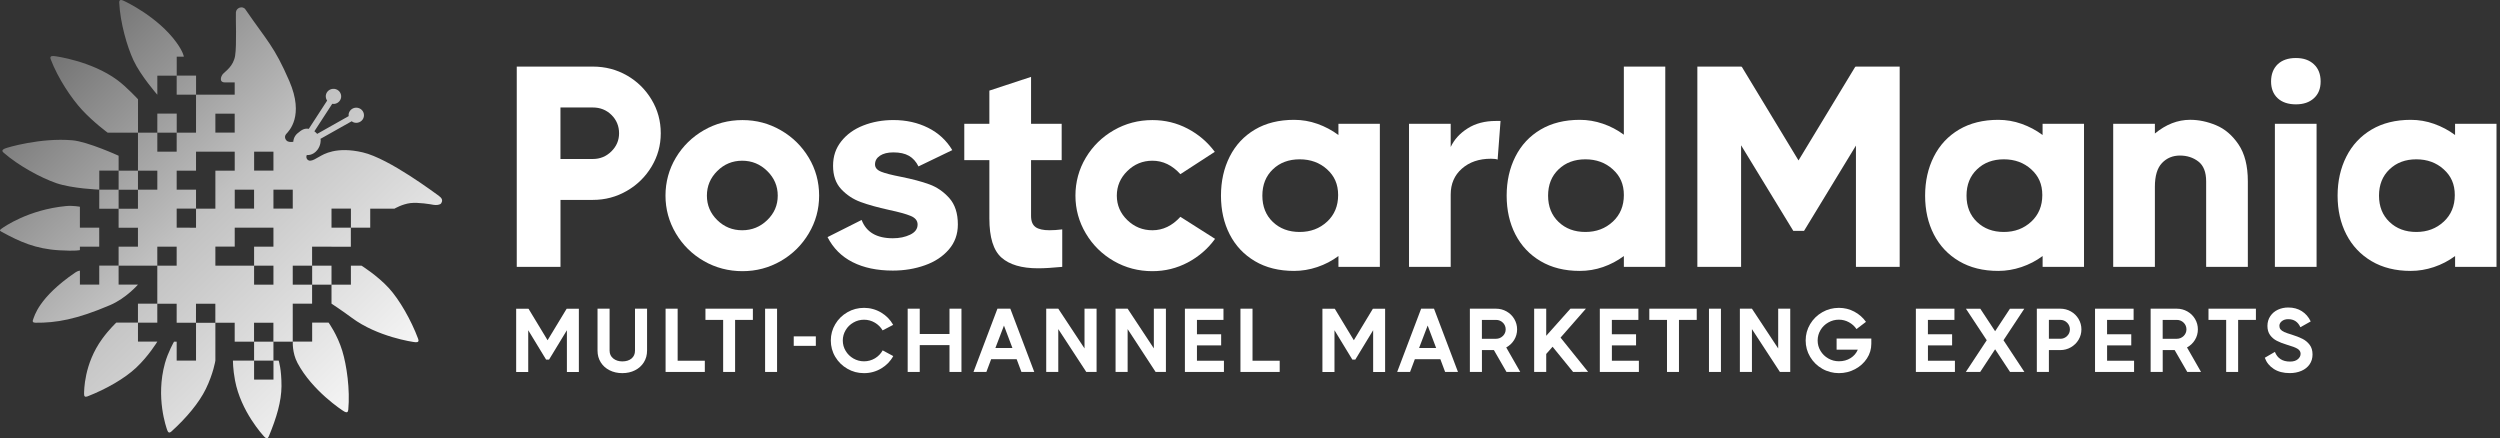
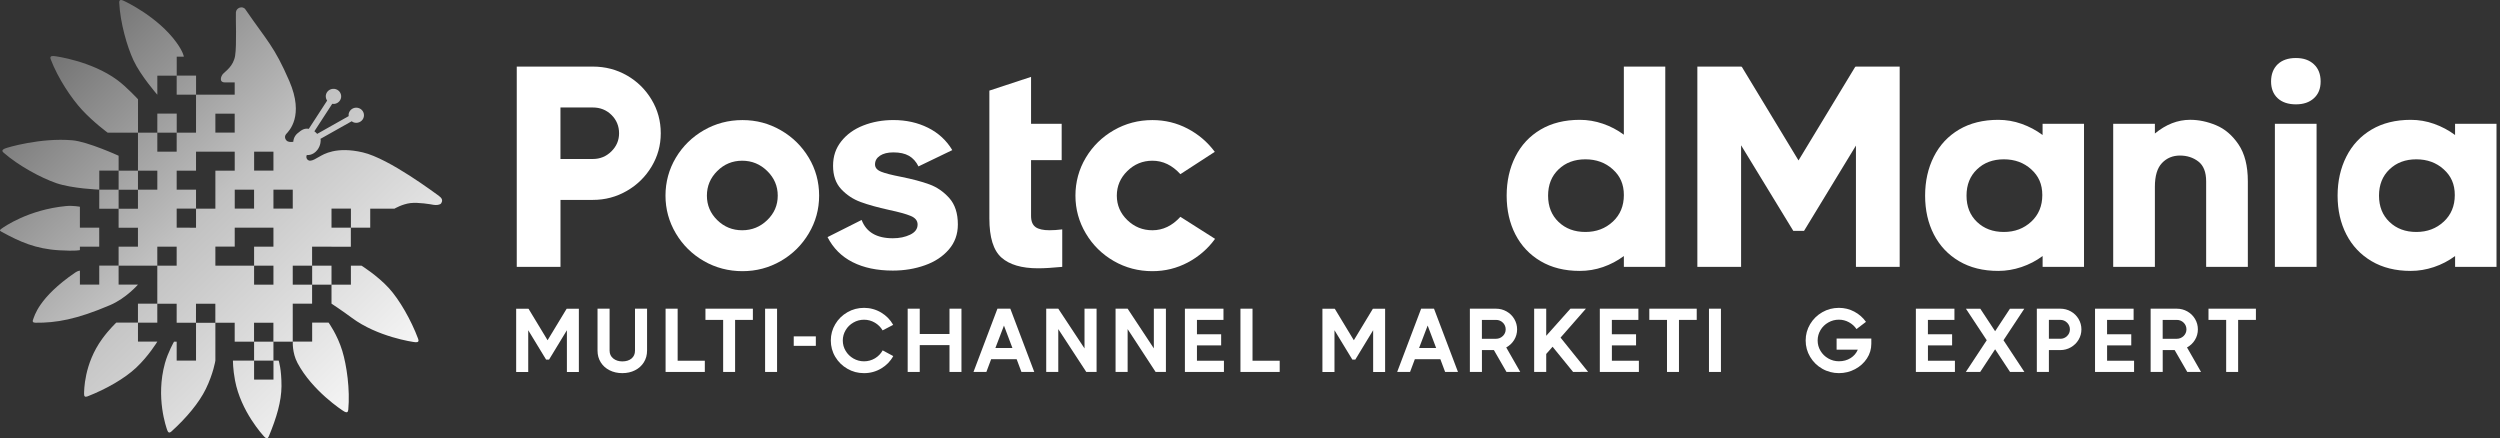
<svg xmlns="http://www.w3.org/2000/svg" width="154" height="27" viewBox="0 0 154 27" fill="none">
  <rect x="0" y="0" width="154" height="27" fill="#333333" stroke="none" />
  <path d="M12.075 21.055V22.215H10.883V21.045H10.721C10.721 21.045 10.352 21.685 10.16 22.377C9.575 24.494 10.25 26.347 10.304 26.503C10.357 26.66 10.441 26.686 10.559 26.579C11.494 25.735 12.27 24.799 12.68 23.957C13.143 23.006 13.267 22.217 13.267 22.217V21.056V19.886H12.075V21.056V21.055ZM21.676 19.58C23.241 20.745 25.425 21.069 25.592 21.081C25.759 21.092 25.817 21.027 25.76 20.878C25.324 19.707 24.597 18.451 23.962 17.755C23.246 16.972 22.267 16.364 22.267 16.364H21.615V17.534H20.421V18.704C20.421 18.704 21.093 19.146 21.676 19.58ZM18.324 22.357C19.233 24.067 21.068 25.273 21.213 25.354C21.36 25.434 21.44 25.4 21.454 25.241C21.569 23.998 21.358 22.512 21.086 21.617C20.779 20.61 20.242 19.874 20.242 19.874H19.229V21.044H18.038C18.038 21.044 17.987 21.721 18.324 22.356V22.357ZM20.421 17.534V16.364H19.229V17.534H20.421ZM4.921 15.405V15.193H6.112V14.023H4.921V12.736C4.921 12.736 4.491 12.652 4.067 12.693C1.751 12.914 0.24 13.978 0.107 14.077C-0.026 14.176 -0.042 14.203 0.1 14.28C1.211 14.886 2.181 15.331 3.642 15.417C4.697 15.479 4.922 15.405 4.922 15.405H4.921ZM8.498 19.874H7.163C7.163 19.874 6.725 20.282 6.3 20.866C5.157 22.435 5.185 24.094 5.179 24.258C5.173 24.422 5.24 24.476 5.39 24.417C6.571 23.957 7.687 23.305 8.377 22.66C9.154 21.935 9.691 21.044 9.691 21.044H8.499V19.874H8.498ZM8.498 17.533H7.306V16.363H6.114V17.533H4.922V16.672C4.922 16.672 4.79 16.681 4.639 16.785C2.351 18.346 2.118 19.506 2.049 19.654C1.979 19.804 2.02 19.879 2.183 19.88C3.453 19.894 4.713 19.679 6.788 18.792C7.77 18.372 8.499 17.531 8.499 17.531L8.498 17.533ZM3.43 11.269C4.439 11.623 6.112 11.681 6.112 11.681V11.677H6.116V10.509H7.304V10.506H7.307V9.593C7.307 9.593 5.402 8.724 4.461 8.642C2.504 8.472 0.441 9.086 0.289 9.154C0.249 9.171 0.218 9.189 0.196 9.208C0.126 9.264 0.129 9.325 0.221 9.404C1.172 10.231 2.534 10.953 3.428 11.266L3.43 11.269ZM15.652 23.385V22.215H14.35C14.35 22.215 14.344 22.734 14.478 23.439C14.838 25.335 16.18 26.8 16.296 26.918C16.413 27.035 16.499 27.026 16.559 26.879C17.039 25.725 17.334 24.725 17.34 23.791C17.345 22.739 17.167 22.214 17.167 22.214H16.846V23.383H15.654L15.652 23.385ZM10.883 8.168H10.886V6.998H9.694V7.001H9.691V8.171H10.883V8.168ZM10.886 4.657V3.489H11.322C11.322 3.489 11.322 3.489 11.322 3.486H11.325C11.325 3.486 11.285 3.187 10.86 2.603C9.718 1.035 7.729 0.089 7.574 0.029C7.476 -0.008 7.408 -0.012 7.374 0.032C7.352 0.056 7.341 0.098 7.344 0.158C7.405 1.404 7.827 2.866 8.222 3.714C8.668 4.671 9.688 5.831 9.688 5.831V5.827L9.691 5.83V4.662H10.882V4.658H10.885L10.886 4.657ZM27.067 12.088C26.828 11.922 23.98 9.767 22.345 9.386C20.711 9.004 19.924 9.509 19.673 9.651C19.421 9.794 19.272 9.889 19.113 9.899C18.955 9.908 18.811 9.738 18.899 9.548C18.899 9.548 19.261 9.608 19.552 9.233C19.773 8.948 19.754 8.616 19.754 8.616C19.754 8.599 19.747 8.577 19.739 8.554L21.662 7.471C21.693 7.494 21.726 7.514 21.763 7.53C22.005 7.63 22.284 7.517 22.385 7.279C22.485 7.041 22.372 6.768 22.13 6.669C21.887 6.569 21.608 6.681 21.508 6.919C21.474 6.997 21.467 7.077 21.476 7.154L19.538 8.247C19.486 8.188 19.428 8.134 19.366 8.088L20.465 6.395C20.503 6.402 20.542 6.405 20.582 6.402C20.843 6.38 21.038 6.154 21.015 5.898C20.993 5.641 20.763 5.45 20.502 5.473C20.24 5.494 20.045 5.72 20.069 5.977C20.076 6.06 20.106 6.134 20.15 6.199L19.021 7.938C18.806 7.897 18.63 7.944 18.313 8.224C18.078 8.431 18.064 8.713 18.067 8.734C18.067 8.734 17.878 8.771 17.737 8.715C17.595 8.659 17.472 8.428 17.633 8.251C17.793 8.075 18.755 7.15 17.822 4.992C16.888 2.835 16.455 2.531 15.115 0.577C14.951 0.338 14.55 0.466 14.531 0.763C14.512 1.059 14.588 2.772 14.484 3.428C14.38 4.085 13.881 4.391 13.739 4.549C13.598 4.706 13.484 5.074 13.852 5.076C14.221 5.076 14.457 5.076 14.457 5.076V5.831H12.075V8.173H10.883V9.342H9.691V8.173H8.499V10.514H9.691V11.684H8.499V10.514H7.307V11.682H6.117V11.685H6.114V12.857H7.306L7.307 12.855V11.687H8.498V12.857H7.306V14.028H8.498V15.196H7.306V16.366H8.498L9.69 16.367V15.196H10.882V16.367H9.69V18.709H10.882V19.879H12.072L12.073 18.709H13.265V19.879H14.457V21.048H15.649V19.879H16.841V21.048H18.033V18.707H19.225V17.537H18.033V16.367H19.225V15.196H20.416V15.199H21.611V14.026H22.806V12.853H24.301C24.301 12.853 24.773 12.574 25.269 12.512C25.767 12.45 26.54 12.586 26.703 12.617C26.867 12.648 27.113 12.623 27.176 12.524C27.239 12.425 27.302 12.258 27.062 12.092L27.067 12.088ZM15.654 9.341H16.844V10.509H15.654V9.341ZM14.46 11.682H15.651V12.85H14.46V11.682ZM13.267 7.003H14.457V8.169H13.267V7.003ZM12.075 12.85V14.028L10.883 14.023V12.85H12.075V11.682H10.883V10.512H12.075V9.342H14.457V9.378H14.459V10.512H13.267V12.853H12.075V12.85ZM16.844 15.193H15.652V16.364H16.844V17.534H15.652V16.364H13.267V15.191H14.459V14.023H16.844V15.193ZM18.034 12.85H16.844V11.682H18.034V12.85ZM21.616 14.023H20.421V12.85H21.616V14.023ZM12.078 5.828V4.658H10.886V4.662H10.883V5.831H12.075V5.828H12.078ZM15.652 22.215H16.844V21.045H15.652V22.215ZM8.501 8.169V6.114C8.501 6.114 7.805 5.357 7.221 4.927C5.65 3.77 3.463 3.461 3.296 3.45C3.212 3.445 3.156 3.459 3.127 3.493C3.097 3.527 3.096 3.58 3.126 3.657C3.568 4.825 4.414 6.079 5.053 6.768C5.774 7.547 6.634 8.173 6.634 8.173H8.499V8.169H8.502H8.501ZM8.498 19.875H9.69V18.706H8.498V19.875Z" fill="url(#paint0_linear_2185_307)" />
  <path d="M38.62 4.648C39.254 5.013 39.76 5.509 40.137 6.138C40.515 6.766 40.703 7.457 40.703 8.208C40.703 8.959 40.514 9.633 40.137 10.262C39.76 10.891 39.251 11.39 38.612 11.759C37.971 12.13 37.273 12.314 36.519 12.314H34.526V16.439H31.832V4.102H36.519C37.286 4.102 37.985 4.285 38.62 4.649V4.648ZM36.519 9.794C36.962 9.794 37.343 9.638 37.659 9.327C37.976 9.017 38.135 8.643 38.135 8.208C38.135 7.774 37.979 7.386 37.667 7.08C37.355 6.774 36.973 6.621 36.518 6.621H34.524V9.794H36.518H36.519Z" fill="white" />
  <path d="M43.356 16.079C42.632 15.661 42.057 15.094 41.632 14.377C41.207 13.66 40.994 12.884 40.994 12.05C40.994 11.216 41.207 10.426 41.632 9.715C42.057 9.004 42.632 8.44 43.356 8.023C44.08 7.606 44.874 7.397 45.735 7.397C46.596 7.397 47.372 7.606 48.097 8.023C48.821 8.44 49.395 9.004 49.821 9.715C50.246 10.426 50.458 11.205 50.458 12.05C50.458 12.895 50.246 13.66 49.821 14.377C49.395 15.094 48.821 15.661 48.097 16.079C47.372 16.496 46.585 16.704 45.735 16.704C44.885 16.704 44.08 16.496 43.356 16.079ZM47.262 13.558C47.694 13.141 47.909 12.639 47.909 12.052C47.909 11.464 47.694 10.959 47.262 10.536C46.831 10.112 46.316 9.9 45.718 9.9C45.119 9.9 44.608 10.112 44.182 10.536C43.757 10.959 43.545 11.464 43.545 12.052C43.545 12.639 43.757 13.141 44.182 13.558C44.608 13.976 45.119 14.184 45.718 14.184C46.316 14.184 46.831 13.976 47.262 13.558Z" fill="white" />
  <path d="M54.282 10.579C54.534 10.679 54.934 10.781 55.485 10.888C56.192 11.029 56.778 11.185 57.245 11.355C57.713 11.525 58.122 11.807 58.475 12.2C58.827 12.594 59.004 13.136 59.004 13.83C59.004 14.43 58.818 14.944 58.446 15.373C58.075 15.802 57.585 16.125 56.974 16.341C56.363 16.559 55.705 16.668 54.998 16.668C54.029 16.668 53.202 16.494 52.52 16.148C51.838 15.802 51.324 15.287 50.976 14.606L53.076 13.549C53.362 14.302 54.003 14.677 54.997 14.677C55.403 14.677 55.76 14.604 56.066 14.456C56.371 14.309 56.524 14.101 56.524 13.83C56.524 13.595 56.384 13.419 56.102 13.302C55.82 13.184 55.375 13.061 54.764 12.931C54.069 12.778 53.488 12.617 53.022 12.446C52.555 12.276 52.155 12.011 51.819 11.653C51.484 11.294 51.317 10.815 51.317 10.216C51.317 9.616 51.484 9.137 51.819 8.709C52.155 8.281 52.607 7.955 53.175 7.731C53.743 7.508 54.364 7.395 55.033 7.395C55.823 7.395 56.535 7.555 57.169 7.871C57.804 8.188 58.302 8.647 58.661 9.247L56.578 10.251C56.434 9.958 56.239 9.74 55.993 9.599C55.748 9.458 55.428 9.387 55.033 9.387C54.685 9.387 54.411 9.455 54.206 9.59C54.003 9.726 53.901 9.905 53.901 10.128C53.901 10.327 54.027 10.477 54.279 10.577L54.282 10.579Z" fill="white" />
-   <path d="M63.79 13.989C63.976 14.119 64.259 14.183 64.643 14.183C64.883 14.183 65.146 14.166 65.434 14.13V16.439C64.835 16.497 64.338 16.527 63.943 16.527C62.937 16.527 62.186 16.306 61.69 15.866C61.192 15.425 60.945 14.623 60.945 13.459V9.863H59.4V7.626H60.945V5.581L63.513 4.736V7.626H65.399V9.863H63.513V13.3C63.513 13.629 63.606 13.858 63.792 13.988L63.79 13.989Z" fill="white" />
+   <path d="M63.79 13.989C63.976 14.119 64.259 14.183 64.643 14.183C64.883 14.183 65.146 14.166 65.434 14.13V16.439C64.835 16.497 64.338 16.527 63.943 16.527C62.937 16.527 62.186 16.306 61.69 15.866C61.192 15.425 60.945 14.623 60.945 13.459V9.863V7.626H60.945V5.581L63.513 4.736V7.626H65.399V9.863H63.513V13.3C63.513 13.629 63.606 13.858 63.792 13.988L63.79 13.989Z" fill="white" />
  <path d="M74.848 14.713C74.406 15.323 73.845 15.808 73.17 16.167C72.493 16.525 71.766 16.704 70.988 16.704C70.127 16.704 69.333 16.496 68.609 16.079C67.885 15.661 67.31 15.094 66.885 14.377C66.46 13.66 66.247 12.884 66.247 12.05C66.247 11.216 66.46 10.426 66.885 9.715C67.31 9.004 67.885 8.44 68.609 8.023C69.333 7.606 70.127 7.397 70.988 7.397C71.766 7.397 72.49 7.573 73.16 7.925C73.831 8.278 74.387 8.754 74.831 9.353L72.712 10.729C72.21 10.177 71.635 9.9 70.988 9.9C70.389 9.9 69.875 10.112 69.443 10.536C69.012 10.959 68.796 11.464 68.796 12.052C68.796 12.639 69.012 13.141 69.443 13.558C69.875 13.976 70.389 14.184 70.988 14.184C71.635 14.184 72.21 13.908 72.712 13.356L74.848 14.713Z" fill="white" />
-   <path d="M82.448 7.627H84.999V16.44H82.448V15.771C82.053 16.065 81.618 16.291 81.146 16.45C80.674 16.609 80.197 16.688 79.718 16.688C78.784 16.688 77.978 16.488 77.303 16.088C76.627 15.688 76.109 15.139 75.75 14.441C75.391 13.742 75.212 12.946 75.212 12.053C75.212 11.16 75.391 10.358 75.75 9.647C76.109 8.936 76.627 8.381 77.303 7.981C77.978 7.582 78.784 7.382 79.718 7.382C80.209 7.382 80.688 7.463 81.154 7.629C81.62 7.794 82.051 8.023 82.447 8.316V7.629L82.448 7.627ZM81.748 13.656C82.203 13.232 82.429 12.687 82.429 12.016C82.429 11.345 82.201 10.842 81.748 10.431C81.293 10.019 80.73 9.814 80.06 9.814C79.389 9.814 78.838 10.019 78.408 10.431C77.977 10.842 77.761 11.382 77.761 12.052C77.761 12.721 77.977 13.262 78.408 13.673C78.84 14.084 79.389 14.289 80.06 14.289C80.73 14.289 81.293 14.078 81.748 13.654V13.656Z" fill="white" />
-   <path d="M92.433 7.451L92.254 9.831C92.17 9.795 92.032 9.778 91.841 9.778C91.111 9.778 90.515 9.981 90.054 10.387C89.593 10.792 89.363 11.324 89.363 11.982V16.44H86.795V7.627H89.363V9.055C89.579 8.596 89.925 8.214 90.405 7.91C90.884 7.604 91.465 7.451 92.147 7.451H92.435H92.433Z" fill="white" />
  <path d="M100.03 4.102H102.581V16.44H100.03V15.771C99.635 16.065 99.207 16.29 98.745 16.45C98.284 16.609 97.808 16.688 97.317 16.688C96.384 16.688 95.578 16.488 94.902 16.088C94.225 15.689 93.709 15.139 93.348 14.441C92.989 13.742 92.81 12.946 92.81 12.053C92.81 11.16 92.989 10.358 93.348 9.647C93.707 8.936 94.225 8.381 94.902 7.981C95.578 7.582 96.384 7.382 97.317 7.382C97.796 7.382 98.268 7.46 98.736 7.62C99.202 7.779 99.633 8.004 100.029 8.298V4.104L100.03 4.102ZM99.348 13.656C99.803 13.232 100.03 12.687 100.03 12.016C100.03 11.345 99.802 10.842 99.348 10.431C98.893 10.019 98.331 9.814 97.66 9.814C96.99 9.814 96.439 10.019 96.009 10.431C95.578 10.842 95.362 11.382 95.362 12.052C95.362 12.721 95.578 13.262 96.009 13.673C96.44 14.084 96.99 14.289 97.66 14.289C98.331 14.289 98.893 14.078 99.348 13.654V13.656Z" fill="white" />
  <path d="M114.326 4.119V4.102H117.02V16.44H114.326V8.967L111.13 14.22H110.466L107.251 8.95V16.44H104.557V4.102H107.251V4.119L107.287 4.102L110.788 9.883L114.29 4.102L114.326 4.119Z" fill="white" />
  <path d="M125.825 7.627H128.375V16.44H125.825V15.771C125.43 16.065 124.995 16.291 124.523 16.45C124.05 16.609 123.573 16.688 123.095 16.688C122.161 16.688 121.355 16.488 120.679 16.088C120.002 15.689 119.486 15.139 119.125 14.441C118.766 13.742 118.587 12.946 118.587 12.053C118.587 11.16 118.766 10.358 119.125 9.647C119.484 8.936 120.002 8.381 120.679 7.981C121.355 7.582 122.161 7.382 123.095 7.382C123.586 7.382 124.064 7.463 124.531 7.629C124.997 7.794 125.428 8.023 125.823 8.316V7.629L125.825 7.627ZM125.124 13.656C125.579 13.232 125.806 12.687 125.806 12.016C125.806 11.345 125.578 10.842 125.124 10.431C124.669 10.019 124.107 9.814 123.436 9.814C122.766 9.814 122.214 10.019 121.785 10.431C121.353 10.842 121.138 11.382 121.138 12.052C121.138 12.721 121.353 13.262 121.785 13.673C122.216 14.084 122.766 14.289 123.436 14.289C124.107 14.289 124.669 14.078 125.124 13.654V13.656Z" fill="white" />
  <path d="M136.51 7.715C137.049 7.939 137.51 8.332 137.892 8.896C138.275 9.46 138.467 10.217 138.467 11.169V16.439H135.899V11.169C135.899 10.605 135.74 10.2 135.424 9.953C135.106 9.706 134.726 9.582 134.284 9.582C133.841 9.582 133.473 9.735 133.18 10.041C132.887 10.347 132.741 10.834 132.741 11.505V16.439H130.173V7.626H132.741V8.225C133.423 7.661 134.147 7.38 134.914 7.38C135.441 7.38 135.973 7.491 136.512 7.715H136.51Z" fill="white" />
  <path d="M140.303 6.049C140.034 5.798 139.898 5.453 139.898 5.019C139.898 4.584 140.034 4.22 140.303 3.962C140.572 3.704 140.947 3.574 141.426 3.574C141.904 3.574 142.263 3.704 142.539 3.962C142.814 4.22 142.951 4.572 142.951 5.019C142.951 5.465 142.813 5.798 142.539 6.049C142.263 6.303 141.892 6.428 141.426 6.428C140.96 6.428 140.572 6.301 140.303 6.049ZM140.133 16.439V7.626H142.701V16.439H140.133Z" fill="white" />
  <path d="M151.234 7.627H153.785V16.44H151.234V15.771C150.839 16.065 150.404 16.291 149.932 16.45C149.459 16.609 148.982 16.688 148.504 16.688C147.57 16.688 146.764 16.488 146.089 16.088C145.412 15.689 144.895 15.139 144.535 14.441C144.176 13.742 143.996 12.946 143.996 12.053C143.996 11.16 144.176 10.358 144.535 9.647C144.894 8.936 145.412 8.381 146.089 7.981C146.764 7.582 147.57 7.382 148.504 7.382C148.995 7.382 149.474 7.463 149.94 7.629C150.406 7.794 150.837 8.023 151.232 8.316V7.629L151.234 7.627ZM150.533 13.656C150.988 13.232 151.215 12.687 151.215 12.016C151.215 11.345 150.987 10.842 150.533 10.431C150.078 10.019 149.516 9.814 148.845 9.814C148.175 9.814 147.624 10.019 147.194 10.431C146.762 10.842 146.547 11.382 146.547 12.052C146.547 12.721 146.762 13.262 147.194 13.673C147.625 14.084 148.175 14.289 148.845 14.289C149.516 14.289 150.078 14.078 150.533 13.654V13.656Z" fill="white" />
  <path d="M34.921 19.027V19.017H35.658V22.914H34.921V20.342L33.821 22.152H33.64L32.539 20.342V22.914H31.796V19.017H32.539V19.027L32.556 19.017L33.731 20.959L34.906 19.017L34.923 19.027H34.921Z" fill="white" />
  <path d="M39.116 19.015H39.859V21.599C39.859 21.869 39.793 22.11 39.66 22.32C39.528 22.531 39.347 22.693 39.116 22.81C38.884 22.928 38.625 22.985 38.333 22.985C38.042 22.985 37.781 22.926 37.551 22.81C37.319 22.693 37.138 22.531 37.006 22.32C36.874 22.11 36.808 21.871 36.808 21.599V19.015H37.551V21.599C37.551 21.8 37.625 21.96 37.774 22.081C37.924 22.201 38.11 22.262 38.333 22.262C38.571 22.262 38.761 22.203 38.903 22.084C39.045 21.965 39.116 21.804 39.116 21.6V19.016V19.015Z" fill="white" />
  <path d="M41.743 19.015V22.221H43.417V22.912H41V19.015H41.743Z" fill="white" />
  <path d="M46.377 19.015V19.706H45.282V22.912H44.546V19.706H43.456V19.015H46.377Z" fill="white" />
  <path d="M47.13 22.912V19.015H47.867V22.912H47.13Z" fill="white" />
  <path d="M50.255 21.304H48.894V20.72H50.255V21.304Z" fill="white" />
  <path d="M51.453 19.967C51.636 19.659 51.885 19.415 52.2 19.234C52.513 19.053 52.856 18.964 53.226 18.964C53.596 18.964 53.953 19.06 54.276 19.251C54.597 19.443 54.845 19.696 55.019 20.012L54.368 20.352C54.254 20.155 54.095 19.996 53.891 19.876C53.686 19.755 53.465 19.695 53.226 19.695C52.987 19.695 52.773 19.752 52.571 19.868C52.368 19.984 52.209 20.138 52.093 20.336C51.976 20.532 51.916 20.746 51.916 20.976C51.916 21.206 51.974 21.419 52.093 21.616C52.209 21.812 52.37 21.968 52.571 22.084C52.773 22.2 52.992 22.257 53.226 22.257C53.461 22.257 53.695 22.195 53.898 22.073C54.1 21.951 54.259 21.787 54.372 21.583L55.024 21.934C54.851 22.254 54.602 22.509 54.281 22.699C53.96 22.889 53.609 22.986 53.226 22.986C52.843 22.986 52.513 22.897 52.2 22.716C51.886 22.537 51.638 22.293 51.453 21.983C51.269 21.676 51.178 21.339 51.178 20.976C51.178 20.613 51.269 20.276 51.453 19.968V19.967Z" fill="white" />
  <path d="M58.489 20.574V19.015H59.226V22.912H58.489V21.259H56.656V22.912H55.913V19.015H56.656V20.574H58.489Z" fill="white" />
  <path d="M63.709 22.912H62.92L62.626 22.127H61.055L60.76 22.912H59.967L61.442 19.015H62.236L63.711 22.912H63.709ZM61.844 20.056L61.316 21.436H62.365L61.844 20.056Z" fill="white" />
  <path d="M66.806 21.464V19.015H67.549V22.912H66.915L65.19 20.273V22.912H64.447V19.015H65.19L66.807 21.464H66.806Z" fill="white" />
  <path d="M71.077 21.464V19.015H71.82V22.912H71.186L69.462 20.273V22.912H68.719V19.015H69.462L71.079 21.464H71.077Z" fill="white" />
  <path d="M73.732 21.276V22.221H75.394V22.912H72.99V19.015H75.366V19.706H73.732V20.591H75.223V21.276H73.732Z" fill="white" />
  <path d="M77.155 19.015V22.221H78.829V22.912H76.412V19.015H77.155Z" fill="white" />
  <path d="M84.586 19.027V19.017H85.323V22.914H84.586V20.342L83.486 22.152H83.305L82.204 20.342V22.914H81.461V19.017H82.204V19.027L82.221 19.017L83.396 20.959L84.57 19.017L84.588 19.027H84.586Z" fill="white" />
  <path d="M89.809 22.912H89.02L88.726 22.127H87.154L86.86 22.912H86.066L87.542 19.015H88.335L89.811 22.912H89.809ZM87.943 20.056L87.416 21.436H88.466L87.945 20.056H87.943Z" fill="white" />
  <path d="M92.8 22.912L92.024 21.565H91.287V22.912H90.544V19.015H92.155C92.389 19.015 92.606 19.072 92.806 19.185C93.006 19.298 93.165 19.454 93.28 19.65C93.395 19.846 93.454 20.059 93.454 20.29C93.454 20.52 93.394 20.744 93.272 20.94C93.151 21.137 92.989 21.291 92.784 21.402L93.647 22.911H92.802L92.8 22.912ZM91.285 19.706V20.869H92.153C92.315 20.869 92.455 20.812 92.573 20.699C92.69 20.587 92.75 20.449 92.75 20.29C92.75 20.131 92.692 19.988 92.577 19.876C92.462 19.763 92.32 19.706 92.155 19.706H91.287H91.285Z" fill="white" />
  <path d="M97.828 22.906L96.903 22.912L95.639 21.359L95.247 21.804V22.912H94.504V19.015H95.247V20.685L96.738 19.015H97.691L96.13 20.797L97.826 22.906H97.828Z" fill="white" />
  <path d="M99.292 21.276V22.221H100.955V22.912H98.549V19.015H100.925V19.706H99.29V20.591H100.781V21.276H99.29H99.292Z" fill="white" />
  <path d="M104.518 19.015V19.706H103.424V22.912H102.687V19.706H101.598V19.015H104.518Z" fill="white" />
  <path d="M105.273 22.912V19.015H106.01V22.912H105.273Z" fill="white" />
-   <path d="M109.536 21.464V19.015H110.279V22.912H109.643L107.919 20.273V22.912H107.176V19.015H107.919L109.536 21.464Z" fill="white" />
  <path d="M113.135 20.852H115.273V21.175C115.273 21.501 115.184 21.804 115.004 22.079C114.825 22.354 114.582 22.575 114.275 22.739C113.968 22.903 113.636 22.985 113.277 22.985C112.918 22.985 112.564 22.895 112.25 22.714C111.937 22.535 111.688 22.291 111.504 21.982C111.32 21.674 111.229 21.337 111.229 20.974C111.229 20.611 111.32 20.274 111.504 19.967C111.688 19.659 111.935 19.415 112.25 19.234C112.564 19.053 112.907 18.964 113.277 18.964C113.617 18.964 113.933 19.041 114.226 19.197C114.519 19.353 114.758 19.564 114.944 19.826L114.36 20.271C114.244 20.097 114.088 19.956 113.896 19.851C113.704 19.746 113.497 19.692 113.277 19.692C113.042 19.692 112.823 19.749 112.622 19.865C112.419 19.981 112.26 20.135 112.143 20.333C112.027 20.529 111.967 20.743 111.967 20.973C111.967 21.203 112.025 21.416 112.143 21.613C112.26 21.809 112.42 21.965 112.622 22.081C112.825 22.197 113.042 22.254 113.277 22.254C113.549 22.254 113.789 22.189 113.995 22.059C114.201 21.929 114.349 21.756 114.44 21.541H113.135V20.851V20.852Z" fill="white" />
  <path d="M118.761 21.276V22.221H120.423V22.912H118.018V19.015H120.393V19.706H118.759V20.591H120.25V21.276H118.759H118.761Z" fill="white" />
  <path d="M123.415 20.959L124.703 22.912H123.819L122.899 21.515L121.98 22.912H121.095L122.383 20.959L121.101 19.017H121.986L122.899 20.403L123.812 19.017H124.697L123.415 20.959Z" fill="white" />
  <path d="M127.568 19.185C127.767 19.298 127.925 19.454 128.041 19.65C128.156 19.846 128.215 20.059 128.215 20.29C128.215 20.52 128.156 20.732 128.041 20.927C127.926 21.121 127.767 21.276 127.568 21.392C127.368 21.508 127.15 21.565 126.916 21.565H126.212V22.912H125.469V19.015H126.916C127.15 19.015 127.368 19.072 127.568 19.185ZM126.916 20.869C127.078 20.869 127.218 20.812 127.333 20.699C127.448 20.587 127.506 20.449 127.506 20.29C127.506 20.131 127.448 19.993 127.333 19.877C127.218 19.763 127.078 19.704 126.916 19.704H126.212V20.868H126.916V20.869Z" fill="white" />
  <path d="M129.797 21.276V22.221H131.459V22.912H129.054V19.015H131.43V19.706H129.795V20.591H131.286V21.276H129.795H129.797Z" fill="white" />
  <path d="M134.736 22.912L133.959 21.565H133.223V22.912H132.479V19.015H134.09C134.325 19.015 134.542 19.072 134.742 19.185C134.942 19.298 135.101 19.454 135.216 19.65C135.331 19.846 135.389 20.059 135.389 20.29C135.389 20.52 135.329 20.744 135.208 20.94C135.087 21.137 134.925 21.291 134.72 21.402L135.583 22.911H134.737L134.736 22.912ZM133.221 19.706V20.869H134.089C134.251 20.869 134.391 20.812 134.509 20.699C134.625 20.587 134.685 20.449 134.685 20.29C134.685 20.131 134.627 19.988 134.512 19.876C134.397 19.763 134.255 19.706 134.09 19.706H133.223H133.221Z" fill="white" />
  <path d="M138.964 19.015V19.706H137.869V22.912H137.132V19.706H136.043V19.015H138.964Z" fill="white" />
-   <path d="M140.067 22.728C139.802 22.558 139.616 22.328 139.511 22.038L140.134 21.676C140.289 22.073 140.599 22.273 141.065 22.273C141.273 22.273 141.433 22.225 141.547 22.127C141.66 22.031 141.717 21.92 141.717 21.793C141.717 21.667 141.655 21.565 141.532 21.487C141.41 21.41 141.191 21.327 140.877 21.237C140.632 21.163 140.424 21.083 140.254 20.994C140.084 20.908 139.945 20.789 139.837 20.641C139.73 20.492 139.674 20.305 139.674 20.078C139.674 19.851 139.733 19.647 139.851 19.474C139.967 19.301 140.123 19.169 140.318 19.078C140.514 18.987 140.726 18.942 140.956 18.942C141.277 18.942 141.556 19.018 141.792 19.168C142.028 19.318 142.211 19.529 142.34 19.8L141.704 20.157C141.556 19.826 141.307 19.661 140.955 19.661C140.796 19.661 140.665 19.701 140.562 19.783C140.46 19.865 140.41 19.961 140.41 20.072C140.41 20.157 140.433 20.23 140.481 20.29C140.528 20.349 140.603 20.403 140.707 20.451C140.811 20.498 140.964 20.552 141.164 20.611C141.425 20.693 141.646 20.778 141.825 20.868C142.005 20.957 142.154 21.081 142.274 21.239C142.394 21.396 142.452 21.594 142.452 21.832C142.452 22.07 142.392 22.269 142.271 22.444C142.15 22.619 141.983 22.752 141.769 22.844C141.554 22.937 141.314 22.983 141.046 22.983C140.657 22.983 140.329 22.898 140.065 22.727L140.067 22.728Z" fill="white" />
  <defs>
    <linearGradient id="paint0_linear_2185_307" x1="-0.779" y1="1.333" x2="24.139" y2="26.718" gradientUnits="userSpaceOnUse">
      <stop stop-color="#5B5B5B" />
      <stop offset="0.5" stop-color="#C1C1C1" />
      <stop offset="1" stop-color="white" />
    </linearGradient>
  </defs>
</svg>